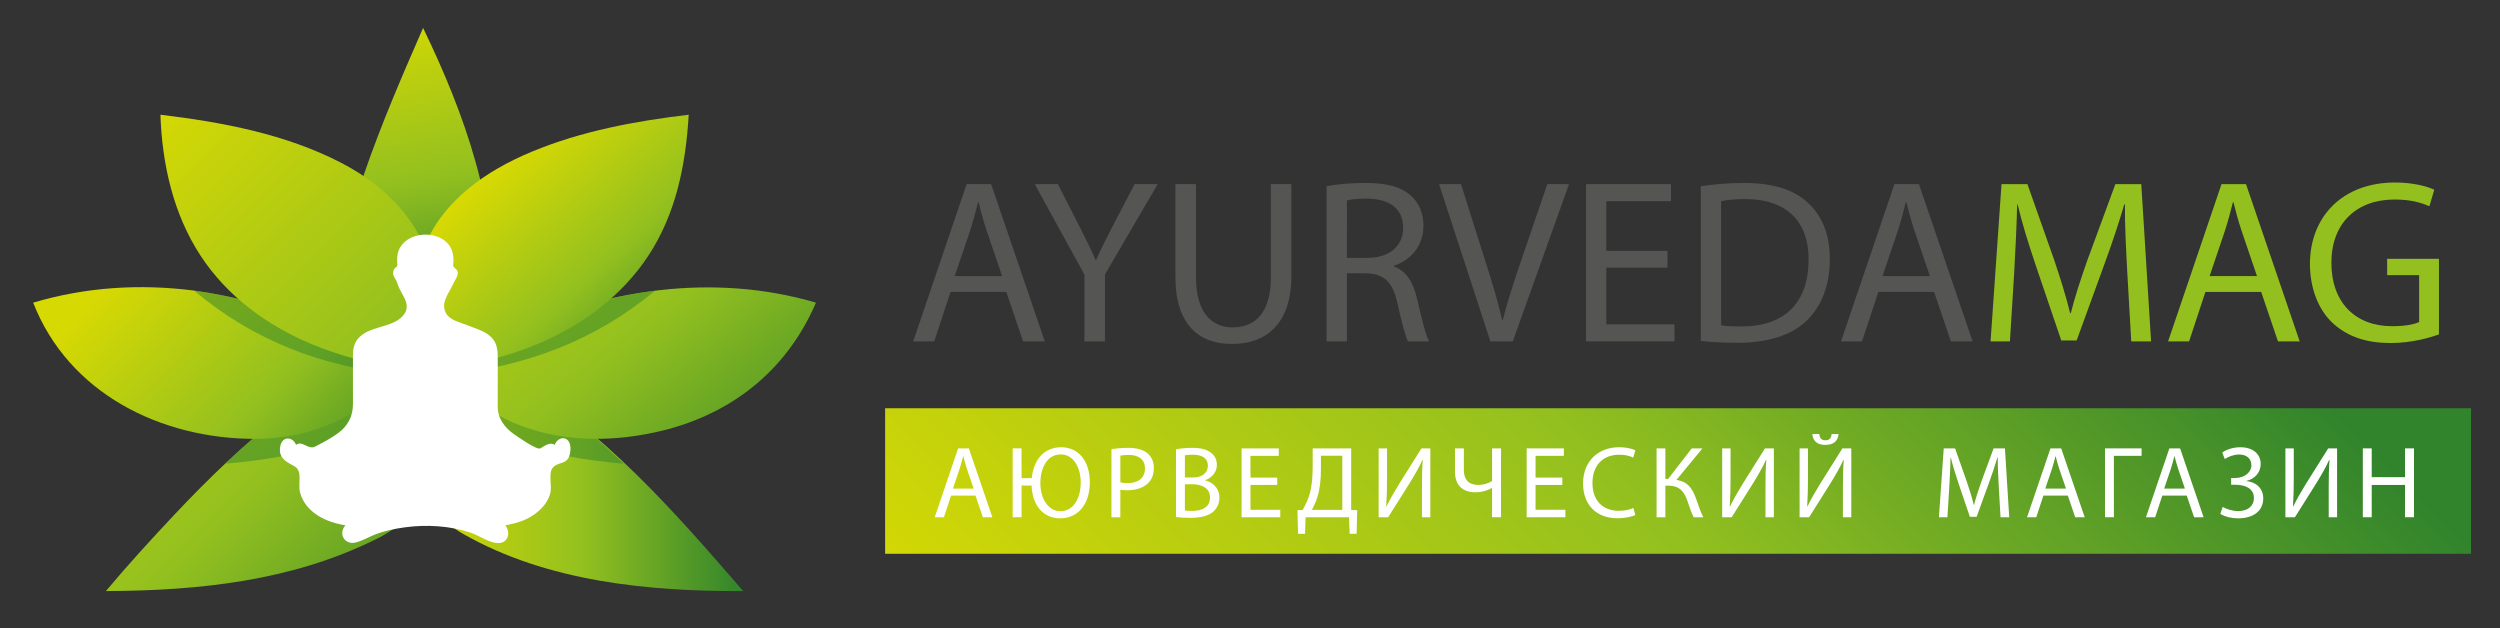
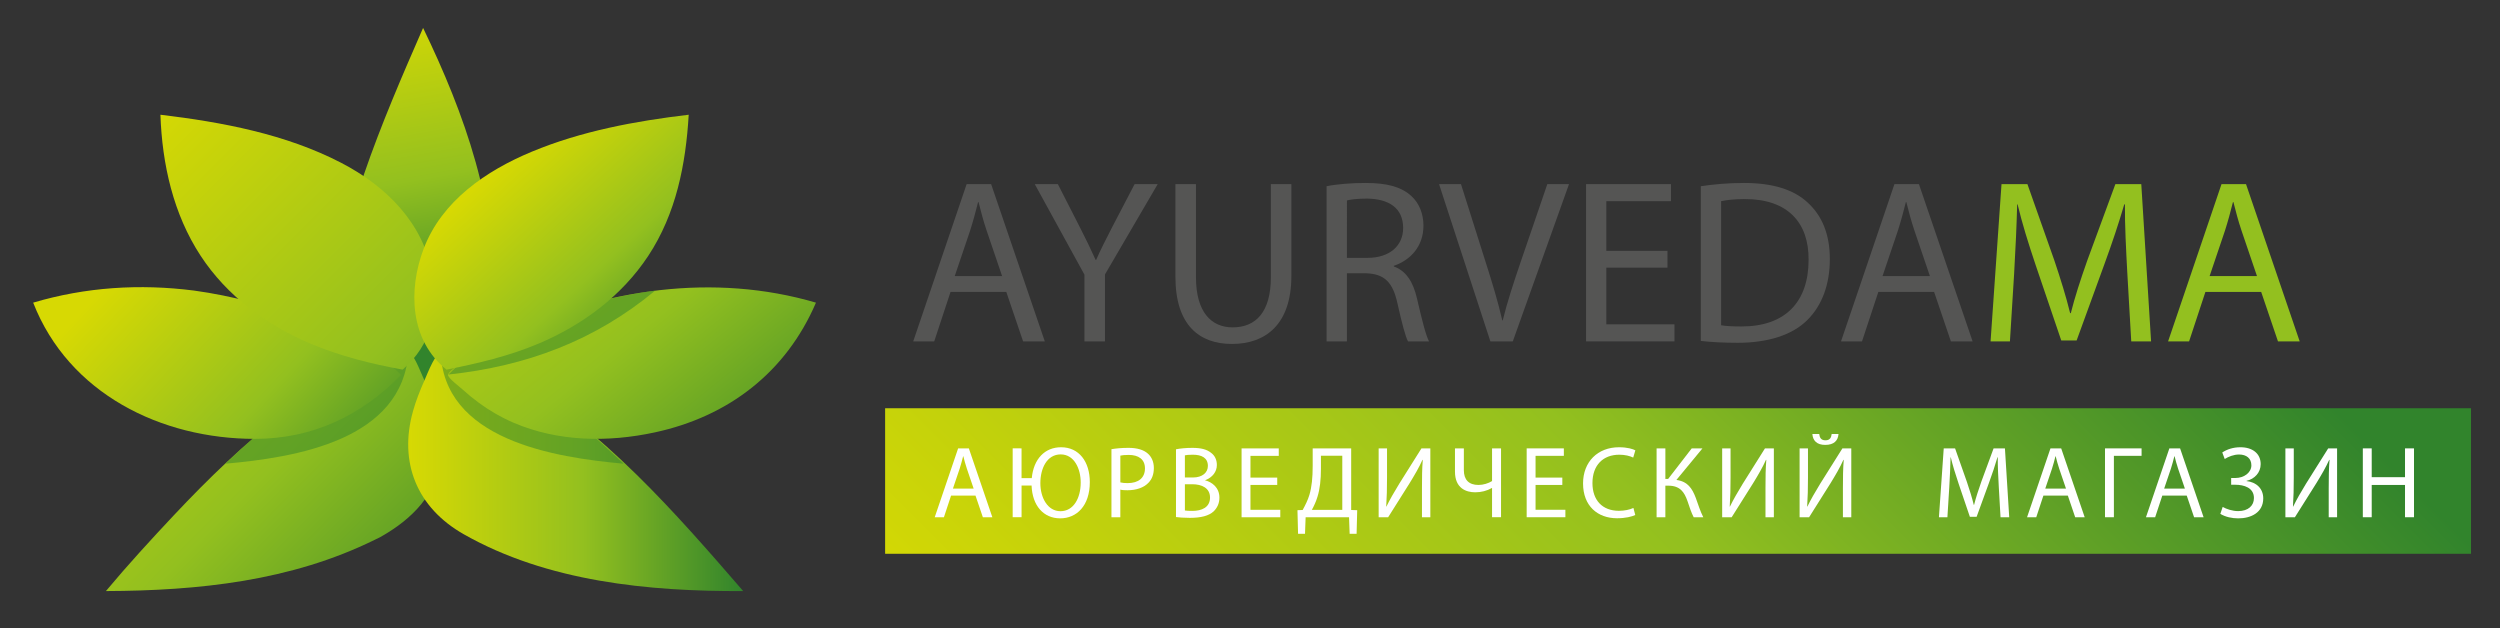
<svg xmlns="http://www.w3.org/2000/svg" version="1.1" id="Слой_1" x="0px" y="0px" width="268.085px" height="67.376px" viewBox="0 0 268.085 67.376" enable-background="new 0 0 268.085 67.376" xml:space="preserve">
  <rect x="0" y="0" width="268.085" height="67.376" fill="#333333" stroke="none" />
  <linearGradient id="SVGID_1_" gradientUnits="userSpaceOnUse" x1="178.579" y1="126.719" x2="143.967" y2="117.095" gradientTransform="matrix(-0.431 -0.902 0.902 -0.431 1.085 217.022)">
    <stop offset="0" style="stop-color:#D7D903" />
    <stop offset="0.522" style="stop-color:#93C01F" />
    <stop offset="1" style="stop-color:#31842C" />
  </linearGradient>
  <path fill-rule="evenodd" clip-rule="evenodd" fill="url(#SVGID_1_)" d="M45.369,2.994c-4.454,10.201-9.151,21.061-10.052,32.283  c-0.208,2.582-0.169,5.301,0.611,7.793c0.241,0.78,3.013,0.525,3.818,0.503c1.163-0.031,2.308-0.108,3.457-0.308  c5.66-0.975,9.175-4.85,9.584-10.586C53.522,22.379,49.776,12.11,45.369,2.994z" />
  <linearGradient id="SVGID_2_" gradientUnits="userSpaceOnUse" x1="130.611" y1="100.916" x2="219.042" y2="12.486">
    <stop offset="0" style="stop-color:#D7D903" />
    <stop offset="0.522" style="stop-color:#93C01F" />
    <stop offset="1" style="stop-color:#31842C" />
  </linearGradient>
  <rect x="94.915" y="43.778" fill-rule="evenodd" clip-rule="evenodd" fill="url(#SVGID_2_)" width="170.061" height="15.606" />
  <linearGradient id="SVGID_3_" gradientUnits="userSpaceOnUse" x1="3.723" y1="26.913" x2="50.52" y2="73.213">
    <stop offset="0" style="stop-color:#D7D903" />
    <stop offset="0.522" style="stop-color:#93C01F" />
    <stop offset="1" style="stop-color:#31842C" />
  </linearGradient>
  <path fill-rule="evenodd" clip-rule="evenodd" fill="url(#SVGID_3_)" d="M40.737,57.617c3.439-1.922,6.261-4.693,6.574-8.826  c0.143-1.883-0.211-3.813-0.831-5.588c-0.333-0.953-0.701-1.887-1.136-2.797c-0.371-0.777-1.021-2.671-1.786-2.842  c-0.875-0.194-2.529,0.566-3.348,0.875c-1.223,0.461-2.389,1.035-3.542,1.649c-2.205,1.172-4.269,2.661-6.232,4.196  c-4.223,3.299-8.115,7.053-11.78,10.955c-2.494,2.656-4.961,5.346-7.297,8.143c9.905-0.039,19.832-1.064,28.827-5.498  C40.369,57.795,40.553,57.705,40.737,57.617z" />
  <path opacity="0.5" fill-rule="evenodd" clip-rule="evenodd" fill="#31842C" d="M43.807,37.535  c-3.888,0.47-7.414,2.564-10.602,4.709c-3.238,2.177-6.201,4.801-9.029,7.48c7.502-0.666,19.049-2.5,19.621-12.025  C43.8,37.645,43.804,37.59,43.807,37.535z" />
  <linearGradient id="SVGID_4_" gradientUnits="userSpaceOnUse" x1="13.358" y1="28.459" x2="42.157" y2="55.423">
    <stop offset="0" style="stop-color:#D7D903" />
    <stop offset="0.522" style="stop-color:#93C01F" />
    <stop offset="1" style="stop-color:#31842C" />
  </linearGradient>
  <path fill-rule="evenodd" clip-rule="evenodd" fill="url(#SVGID_4_)" d="M20.803,31.158c-5.821-0.742-11.611-0.375-17.246,1.296  c3.812,9.755,13.724,14.608,23.786,14.608c6.16,0,11.412-2.496,15.666-6.855c-2.811-2.842-6.413-4.561-10.12-5.926  C28.964,32.834,24.954,31.726,20.803,31.158z" />
-   <path opacity="0.5" fill-rule="evenodd" clip-rule="evenodd" fill="#31842C" d="M42.963,40.163  c-2.811-2.885-6.526-4.575-10.252-5.948c-3.865-1.423-7.824-2.498-11.908-3.057C27.159,36.533,34.713,39.404,42.963,40.163z" />
  <linearGradient id="SVGID_5_" gradientUnits="userSpaceOnUse" x1="17.286" y1="10.236" x2="65.775" y2="58.726">
    <stop offset="0" style="stop-color:#D7D903" />
    <stop offset="0.522" style="stop-color:#93C01F" />
    <stop offset="1" style="stop-color:#31842C" />
  </linearGradient>
  <path fill-rule="evenodd" clip-rule="evenodd" fill="url(#SVGID_5_)" d="M43.178,39.637c3.1-2.697,3.854-6.195,3.184-10.188  c-0.927-5.517-4.962-9.493-9.767-11.986c-5.953-3.089-12.79-4.37-19.392-5.16c0.184,5.305,1.375,10.645,4.315,15.13  c2.829,4.315,7.074,7.437,11.794,9.423C36.48,38.188,39.804,39.021,43.178,39.637z" />
  <linearGradient id="SVGID_6_" gradientUnits="userSpaceOnUse" x1="43.773" y1="50.484" x2="79.697" y2="50.484">
    <stop offset="0" style="stop-color:#D7D903" />
    <stop offset="0.522" style="stop-color:#93C01F" />
    <stop offset="1" style="stop-color:#31842C" />
  </linearGradient>
  <path fill-rule="evenodd" clip-rule="evenodd" fill="url(#SVGID_6_)" d="M79.697,63.383c-7.284-8.416-15.059-17.336-24.795-22.986  c-2.241-1.301-4.71-2.438-7.296-2.809c-0.808-0.118-1.772,2.492-2.099,3.229c-0.473,1.063-0.896,2.129-1.213,3.252  c-1.56,5.527,0.421,10.369,5.42,13.211C58.69,62.383,69.571,63.43,79.697,63.383z" />
  <path opacity="0.5" fill-rule="evenodd" clip-rule="evenodd" fill="#31842C" d="M66.88,49.725  c-5.372-5.02-12.021-11.189-19.63-12.189C47.411,47.193,59.502,49.059,66.88,49.725z" />
  <linearGradient id="SVGID_7_" gradientUnits="userSpaceOnUse" x1="48.678" y1="12.764" x2="85.049" y2="57.751">
    <stop offset="0" style="stop-color:#D7D903" />
    <stop offset="0.522" style="stop-color:#93C01F" />
    <stop offset="1" style="stop-color:#31842C" />
  </linearGradient>
  <path fill-rule="evenodd" clip-rule="evenodd" fill="url(#SVGID_7_)" d="M87.499,32.454c-10.939-3.214-22.719-1.47-32.953,3.317  c-1.203,0.563-2.351,1.191-3.464,1.918c-0.575,0.376-1.123,0.785-1.651,1.225c-0.248,0.207-1.371,0.972-1.384,1.293  c-0.014,0.33,1.283,1.309,1.538,1.541c0.567,0.517,1.162,1.004,1.78,1.457c1.157,0.849,2.419,1.576,3.738,2.139  c4.765,2.033,10.102,2.104,15.114,1.023C78.123,44.662,84.292,39.923,87.499,32.454z" />
  <path opacity="0.5" fill-rule="evenodd" clip-rule="evenodd" fill="#31842C" d="M55.18,35.494c-2.595,1.101-5.146,2.598-7.087,4.669  c8.324-0.89,15.694-3.62,22.17-9.005C65.088,31.859,59.938,33.331,55.18,35.494z" />
  <linearGradient id="SVGID_8_" gradientUnits="userSpaceOnUse" x1="53.356" y1="17.823" x2="73.192" y2="39.556">
    <stop offset="0" style="stop-color:#D7D903" />
    <stop offset="0.522" style="stop-color:#93C01F" />
    <stop offset="1" style="stop-color:#31842C" />
  </linearGradient>
  <path fill-rule="evenodd" clip-rule="evenodd" fill="url(#SVGID_8_)" d="M47.879,39.637c-3.92-3.141-4.132-8.513-2.451-12.953  c1.945-5.139,6.699-8.377,11.587-10.412c5.333-2.219,11.126-3.293,16.838-3.969c-0.314,5.332-1.349,10.602-4.334,15.13  c-2.84,4.308-7.062,7.432-11.785,9.423C54.556,38.194,51.247,38.967,47.879,39.637z" />
-   <path fill-rule="evenodd" clip-rule="evenodd" fill="#FFFFFF" d="M53.375,43.477c0-1.688,0-3.377,0-5.064  c0-0.753-0.039-1.447-0.526-2.064c-0.648-0.818-1.832-1.101-2.745-1.48c-0.805-0.334-1.934-0.516-2.329-1.385  c-0.506-1.111,0.376-2.025,0.803-3.02c0.17-0.397,0.687-0.973,0.454-1.441c-0.095-0.191-0.456-0.371-0.439-0.551  c0.039-0.397,0.05-0.803-0.02-1.197c-0.499-2.814-5.306-2.803-5.924-0.077c-0.079,0.345-0.071,0.72-0.045,1.07  c0.034,0.469-0.267,0.33-0.4,0.71c-0.212,0.611,0.263,0.867,0.409,1.403c0.322,1.185,1.651,2.228,0.618,3.455  c-1.131,1.343-3.614,1.073-4.819,2.454c-0.448,0.514-0.563,1.135-0.563,1.795c0,1.75,0,3.499,0,5.25  c0,1.313-0.547,2.331-1.587,3.107c-0.764,0.57-1.637,1.014-2.48,1.453c-0.714,0.373-1.386-0.711-2.034-0.188  c-0.343-0.895-1.438-0.947-1.671,0.047c-0.298,1.27,0.512,1.725,1.438,2.209c1.023,0.537,0.386,1.871,0.669,2.879  c0.604,2.154,2.811,3.168,4.856,3.488c-0.788,0.902-0.098,2.115,1.076,1.848c0.705-0.16,1.39-0.578,2.063-0.844  c1.042-0.41,2.122-0.633,3.229-0.785c2.302-0.318,4.875-0.172,7.083,0.578c0.887,0.299,1.99,1.113,2.951,1.111  c1.073-0.004,1.341-1.158,0.739-1.908c1.33-0.227,2.614-0.643,3.625-1.57c0.58-0.529,1.027-1.148,1.216-1.918  c0.17-0.693-0.211-2.064,0.208-2.625c0.595-0.797,1.593-0.273,1.88-1.531c0.102-0.447,0.121-1.193-0.263-1.514  c-0.525-0.436-1.173-0.016-1.374,0.535c-0.47-0.365-1.111,0.137-1.523,0.373c-0.376,0.217-2.403-1.229-2.766-1.473  C54.118,45.889,53.314,44.824,53.375,43.477z" />
  <path fill="#555554" d="M101.93,31.304l-1.751,5.304h-2.252l5.729-16.863h2.627l5.754,16.863h-2.327l-1.801-5.304H101.93z   M107.459,29.603l-1.651-4.854c-0.375-1.101-0.625-2.102-0.875-3.077h-0.05c-0.25,1-0.525,2.026-0.851,3.052l-1.651,4.879H107.459z" />
  <path fill="#555554" d="M116.29,36.607v-7.154l-5.329-9.709h2.477l2.376,4.654c0.651,1.276,1.151,2.302,1.677,3.478h0.05  c0.476-1.101,1.051-2.201,1.701-3.478l2.427-4.654h2.477l-5.655,9.684v7.18H116.29z" />
  <path fill="#555554" d="M128.248,19.744v9.984c0,3.777,1.676,5.378,3.928,5.378c2.501,0,4.103-1.651,4.103-5.378v-9.984h2.201v9.833  c0,5.18-2.727,7.306-6.379,7.306c-3.453,0-6.055-1.977-6.055-7.205v-9.934H128.248z" />
  <path fill="#555554" d="M142.255,19.97c1.102-0.226,2.68-0.35,4.182-0.35c2.326,0,3.828,0.425,4.879,1.376  c0.85,0.75,1.326,1.9,1.326,3.203c0,2.226-1.402,3.702-3.178,4.303v0.074c1.301,0.451,2.076,1.652,2.477,3.403  c0.551,2.352,0.949,3.978,1.301,4.628h-2.252c-0.275-0.475-0.65-1.926-1.125-4.027c-0.5-2.327-1.402-3.203-3.379-3.277h-2.051v7.305  h-2.18V19.97z M144.435,27.65h2.227c2.326,0,3.803-1.275,3.803-3.202c0-2.176-1.576-3.127-3.877-3.152  c-1.053,0-1.803,0.101-2.152,0.2V27.65z" />
  <path fill="#555554" d="M159.819,36.607l-5.504-16.863h2.352l2.627,8.307c0.727,2.277,1.352,4.329,1.801,6.306h0.051  c0.475-1.952,1.176-4.078,1.926-6.28l2.854-8.332h2.326l-6.029,16.863H159.819z" />
  <path fill="#555554" d="M178.808,28.701h-6.555v6.08h7.307v1.826h-9.482V19.744h9.107v1.827h-6.932V26.9h6.555V28.701z" />
  <path fill="#555554" d="M182.384,19.97c1.326-0.2,2.902-0.35,4.629-0.35c3.127,0,5.354,0.726,6.83,2.102  c1.502,1.376,2.377,3.327,2.377,6.055c0,2.752-0.852,5.003-2.426,6.555c-1.578,1.577-4.18,2.427-7.457,2.427  c-1.551,0-2.852-0.074-3.953-0.199V19.97z M184.562,34.881c0.551,0.101,1.352,0.126,2.201,0.126c4.654,0,7.18-2.603,7.18-7.155  c0.025-3.979-2.227-6.506-6.83-6.506c-1.125,0-1.975,0.102-2.551,0.226V34.881z" />
  <path fill="#555554" d="M201.421,31.304l-1.75,5.304h-2.252l5.729-16.863h2.627l5.756,16.863h-2.328l-1.801-5.304H201.421z   M206.95,29.603l-1.65-4.854c-0.375-1.101-0.625-2.102-0.875-3.077h-0.051c-0.25,1-0.525,2.026-0.852,3.052l-1.65,4.879H206.95z" />
  <path fill="#93C01F" d="M228.116,29.202c-0.125-2.352-0.275-5.179-0.25-7.28h-0.076c-0.574,1.977-1.275,4.078-2.125,6.404  l-2.979,8.182h-1.65l-2.727-8.031c-0.801-2.377-1.477-4.553-1.953-6.555h-0.049c-0.051,2.102-0.176,4.929-0.326,7.455l-0.449,7.23  h-2.076l1.174-16.863h2.777l2.879,8.157c0.699,2.077,1.275,3.929,1.701,5.679h0.074c0.426-1.701,1.025-3.553,1.777-5.679  l3.002-8.157h2.777l1.051,16.863h-2.127L228.116,29.202z" />
  <path fill="#93C01F" d="M236.495,31.304l-1.75,5.304h-2.252l5.729-16.863h2.627l5.756,16.863h-2.328l-1.801-5.304H236.495z   M242.024,29.603l-1.65-4.854c-0.375-1.101-0.625-2.102-0.875-3.077h-0.051c-0.25,1-0.525,2.026-0.852,3.052l-1.65,4.879H242.024z" />
-   <path fill="#93C01F" d="M261.54,35.857c-0.977,0.35-2.902,0.926-5.18,0.926c-2.553,0-4.654-0.65-6.305-2.227  c-1.451-1.4-2.352-3.653-2.352-6.279c0.023-5.029,3.477-8.707,9.131-8.707c1.953,0,3.479,0.425,4.203,0.775l-0.523,1.775  c-0.902-0.399-2.027-0.725-3.729-0.725c-4.104,0-6.781,2.552-6.781,6.78c0,4.278,2.578,6.805,6.506,6.805  c1.426,0,2.402-0.2,2.902-0.45v-5.028h-3.428v-1.752h5.555V35.857z" />
  <g>
    <path fill="#FFFFFF" d="M101.988,53.142l-0.767,2.323h-0.986l2.509-7.384h1.15l2.52,7.384h-1.019l-0.789-2.323H101.988z    M104.409,52.397l-0.723-2.125c-0.165-0.482-0.274-0.92-0.384-1.348h-0.021c-0.11,0.438-0.23,0.887-0.373,1.336l-0.723,2.137   H104.409z" />
    <path fill="#FFFFFF" d="M109.545,48.081v3.188h1.096c0.197-2.06,1.402-3.309,3.145-3.309c1.917,0,3.079,1.545,3.079,3.736   c0,2.563-1.424,3.889-3.177,3.889c-1.786,0-2.991-1.358-3.068-3.517h-1.074v3.396h-0.953v-7.384H109.545z M115.889,51.74   c0-1.468-0.69-3.013-2.147-3.013c-1.468,0-2.18,1.49-2.18,3.089c0,1.556,0.778,3.002,2.158,3.002   C115.122,54.818,115.889,53.416,115.889,51.74z" />
    <path fill="#FFFFFF" d="M119.185,48.168c0.46-0.077,1.063-0.143,1.83-0.143c0.942,0,1.632,0.219,2.071,0.613   c0.405,0.351,0.646,0.888,0.646,1.545c0,0.668-0.197,1.194-0.57,1.578c-0.504,0.537-1.326,0.811-2.257,0.811   c-0.285,0-0.548-0.011-0.767-0.065v2.958h-0.953V48.168z M120.138,51.729c0.208,0.055,0.471,0.077,0.789,0.077   c1.15,0,1.852-0.559,1.852-1.578c0-0.975-0.69-1.446-1.742-1.446c-0.416,0-0.734,0.033-0.898,0.077V51.729z" />
    <path fill="#FFFFFF" d="M126.107,48.179c0.417-0.087,1.074-0.153,1.742-0.153c0.953,0,1.566,0.165,2.027,0.537   c0.383,0.285,0.613,0.723,0.613,1.304c0,0.712-0.471,1.337-1.249,1.622v0.022c0.701,0.175,1.523,0.756,1.523,1.852   c0,0.635-0.252,1.118-0.625,1.479c-0.515,0.471-1.348,0.69-2.553,0.69c-0.657,0-1.161-0.044-1.479-0.088V48.179z M127.06,51.203   h0.866c1.008,0,1.6-0.526,1.6-1.238c0-0.865-0.657-1.205-1.622-1.205c-0.438,0-0.69,0.033-0.844,0.066V51.203z M127.06,54.742   c0.187,0.033,0.46,0.044,0.8,0.044c0.986,0,1.896-0.362,1.896-1.435c0-1.008-0.866-1.424-1.906-1.424h-0.789V54.742z" />
    <path fill="#FFFFFF" d="M136.963,52.003h-2.871v2.662h3.199v0.8h-4.152v-7.384h3.988v0.8h-3.035v2.333h2.871V52.003z" />
    <path fill="#FFFFFF" d="M144.893,48.081v6.606l0.646,0.022l-0.065,2.53h-0.745l-0.065-1.774h-4.656l-0.066,1.774h-0.745   l-0.065-2.53l0.559-0.022c0.274-0.504,0.548-1.041,0.723-1.622c0.252-0.854,0.351-1.84,0.351-3.111v-1.874H144.893z    M141.649,50.261c0,1.183-0.109,2.18-0.371,3.013c-0.154,0.515-0.385,1.008-0.604,1.402h3.265V48.87h-2.29V50.261z" />
    <path fill="#FFFFFF" d="M148.737,48.081v3.111c0,1.172-0.022,2.137-0.088,3.123l0.021,0.011c0.373-0.767,0.833-1.566,1.37-2.443   l2.388-3.802h0.953v7.384h-0.898V52.32c0-1.194,0.012-2.07,0.088-3.001l-0.033-0.011c-0.361,0.811-0.865,1.666-1.369,2.487   l-2.312,3.67h-1.019v-7.384H148.737z" />
    <path fill="#FFFFFF" d="M156.975,48.081v2.345c0,1.008,0.525,1.578,1.566,1.578c0.515,0,1.073-0.175,1.457-0.417v-3.506h0.964   v7.384h-0.964v-3.133h-0.022c-0.515,0.296-1.128,0.46-1.774,0.46c-0.975,0-2.18-0.416-2.18-2.224v-2.487H156.975z" />
    <path fill="#FFFFFF" d="M167.534,52.003h-2.87v2.662h3.199v0.8h-4.152v-7.384h3.987v0.8h-3.034v2.333h2.87V52.003z" />
    <path fill="#FFFFFF" d="M175.355,55.224c-0.351,0.175-1.052,0.351-1.95,0.351c-2.082,0-3.648-1.314-3.648-3.736   c0-2.312,1.566-3.878,3.856-3.878c0.92,0,1.501,0.197,1.753,0.329l-0.23,0.778c-0.361-0.175-0.876-0.307-1.489-0.307   c-1.731,0-2.882,1.106-2.882,3.046c0,1.808,1.041,2.969,2.838,2.969c0.58,0,1.172-0.12,1.556-0.307L175.355,55.224z" />
    <path fill="#FFFFFF" d="M178.585,48.081v3.276h0.296l2.531-3.276h1.15l-2.794,3.385c1.216,0.165,1.688,0.91,2.07,1.906   c0.274,0.756,0.482,1.436,0.812,2.093h-1.03c-0.263-0.504-0.471-1.161-0.668-1.742c-0.34-0.975-0.811-1.643-2.06-1.643h-0.308   v3.385h-0.941v-7.384H178.585z" />
    <path fill="#FFFFFF" d="M185.574,48.081v3.111c0,1.172-0.022,2.137-0.088,3.123l0.021,0.011c0.373-0.767,0.833-1.566,1.37-2.443   l2.388-3.802h0.953v7.384h-0.898V52.32c0-1.194,0.012-2.07,0.088-3.001l-0.033-0.011c-0.361,0.811-0.865,1.666-1.369,2.487   l-2.312,3.67h-1.019v-7.384H185.574z" />
    <path fill="#FFFFFF" d="M193.877,48.081v3.111c0,1.172-0.022,2.137-0.088,3.123l0.021,0.011c0.373-0.767,0.833-1.566,1.37-2.443   l2.388-3.802h0.953v7.384h-0.898V52.32c0-1.194,0.012-2.07,0.088-3.001l-0.033-0.011c-0.361,0.811-0.865,1.666-1.369,2.487   l-2.312,3.67h-1.019v-7.384H193.877z M195.082,46.536c0.044,0.34,0.153,0.68,0.668,0.68c0.504,0,0.624-0.318,0.668-0.68h0.734   c-0.055,0.723-0.493,1.172-1.424,1.172c-0.898,0-1.326-0.449-1.381-1.172H195.082z" />
    <path fill="#FFFFFF" d="M214.338,52.222c-0.055-1.03-0.121-2.268-0.109-3.188h-0.033c-0.252,0.866-0.559,1.786-0.932,2.805   l-1.304,3.583h-0.723l-1.194-3.517c-0.351-1.041-0.646-1.994-0.854-2.871h-0.021c-0.022,0.92-0.077,2.158-0.143,3.265l-0.197,3.166   h-0.909l0.515-7.384h1.216l1.26,3.572c0.308,0.909,0.56,1.72,0.745,2.487h0.033c0.187-0.745,0.449-1.556,0.777-2.487l1.315-3.572   h1.216l0.46,7.384h-0.931L214.338,52.222z" />
    <path fill="#FFFFFF" d="M219.123,53.142l-0.767,2.323h-0.986l2.51-7.384h1.15l2.52,7.384h-1.02l-0.788-2.323H219.123z    M221.545,52.397l-0.724-2.125c-0.164-0.482-0.273-0.92-0.383-1.348h-0.022c-0.109,0.438-0.229,0.887-0.372,1.336l-0.724,2.137   H221.545z" />
    <path fill="#FFFFFF" d="M229.65,48.081v0.8h-2.969v6.584h-0.953v-7.384H229.65z" />
    <path fill="#FFFFFF" d="M231.873,53.142l-0.767,2.323h-0.986l2.51-7.384h1.15l2.52,7.384h-1.02l-0.788-2.323H231.873z    M234.295,52.397l-0.724-2.125c-0.164-0.482-0.273-0.92-0.383-1.348h-0.022c-0.109,0.438-0.229,0.887-0.372,1.336l-0.724,2.137   H234.295z" />
    <path fill="#FFFFFF" d="M238.303,48.519c0.504-0.329,1.15-0.559,1.95-0.559c1.281,0,2.169,0.668,2.169,1.808   c0,0.91-0.657,1.6-1.522,1.797v0.022c1.041,0.11,1.797,0.789,1.797,1.852c0,1.534-1.326,2.147-2.674,2.147   c-0.668,0-1.369-0.143-1.928-0.482l0.252-0.745c0.395,0.23,1.052,0.449,1.654,0.449c1.096,0,1.698-0.592,1.698-1.402   c0-1.106-1.063-1.424-2.005-1.424h-0.438v-0.723h0.438c0.975,0,1.73-0.603,1.73-1.358c0-0.745-0.525-1.162-1.325-1.162   c-0.559,0-1.14,0.23-1.534,0.482L238.303,48.519z" />
    <path fill="#FFFFFF" d="M245.971,48.081v3.111c0,1.172-0.022,2.137-0.088,3.123l0.021,0.011c0.373-0.767,0.833-1.566,1.37-2.443   l2.388-3.802h0.953v7.384h-0.898V52.32c0-1.194,0.012-2.07,0.088-3.001l-0.033-0.011c-0.361,0.811-0.865,1.666-1.369,2.487   l-2.312,3.67h-1.019v-7.384H245.971z" />
    <path fill="#FFFFFF" d="M254.328,48.081v3.089h3.571v-3.089h0.964v7.384h-0.964v-3.462h-3.571v3.462h-0.953v-7.384H254.328z" />
  </g>
</svg>